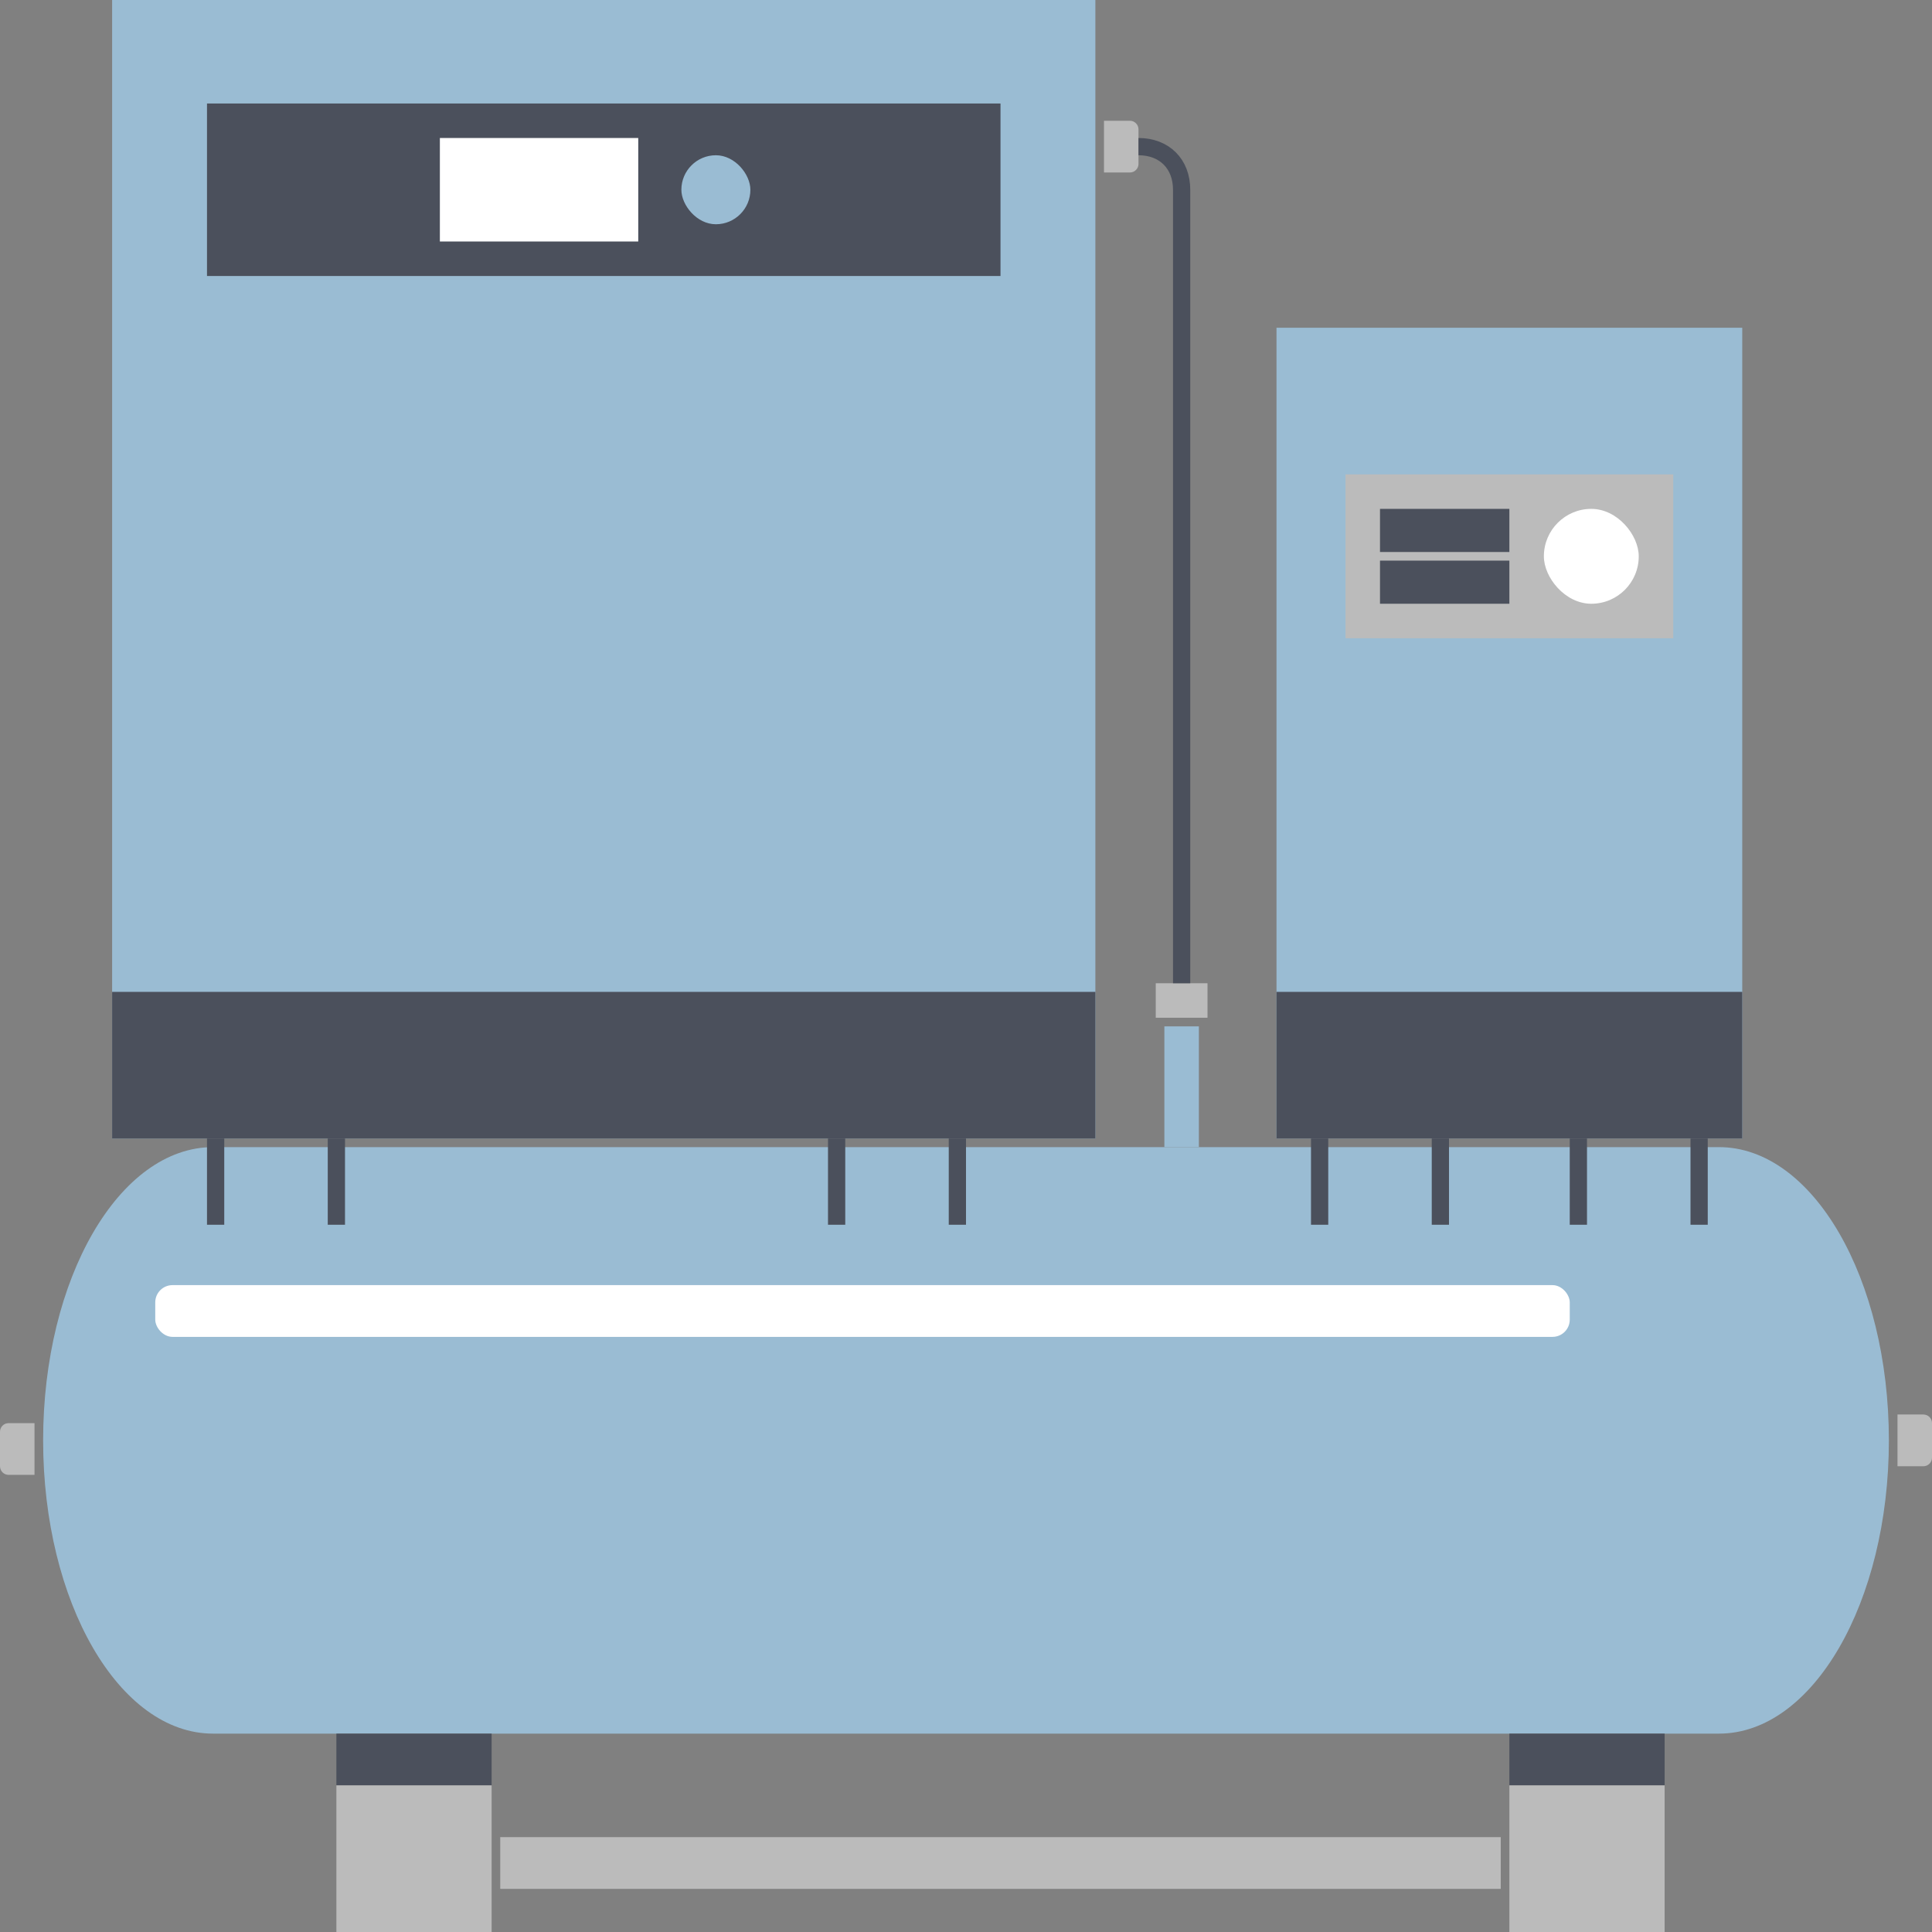
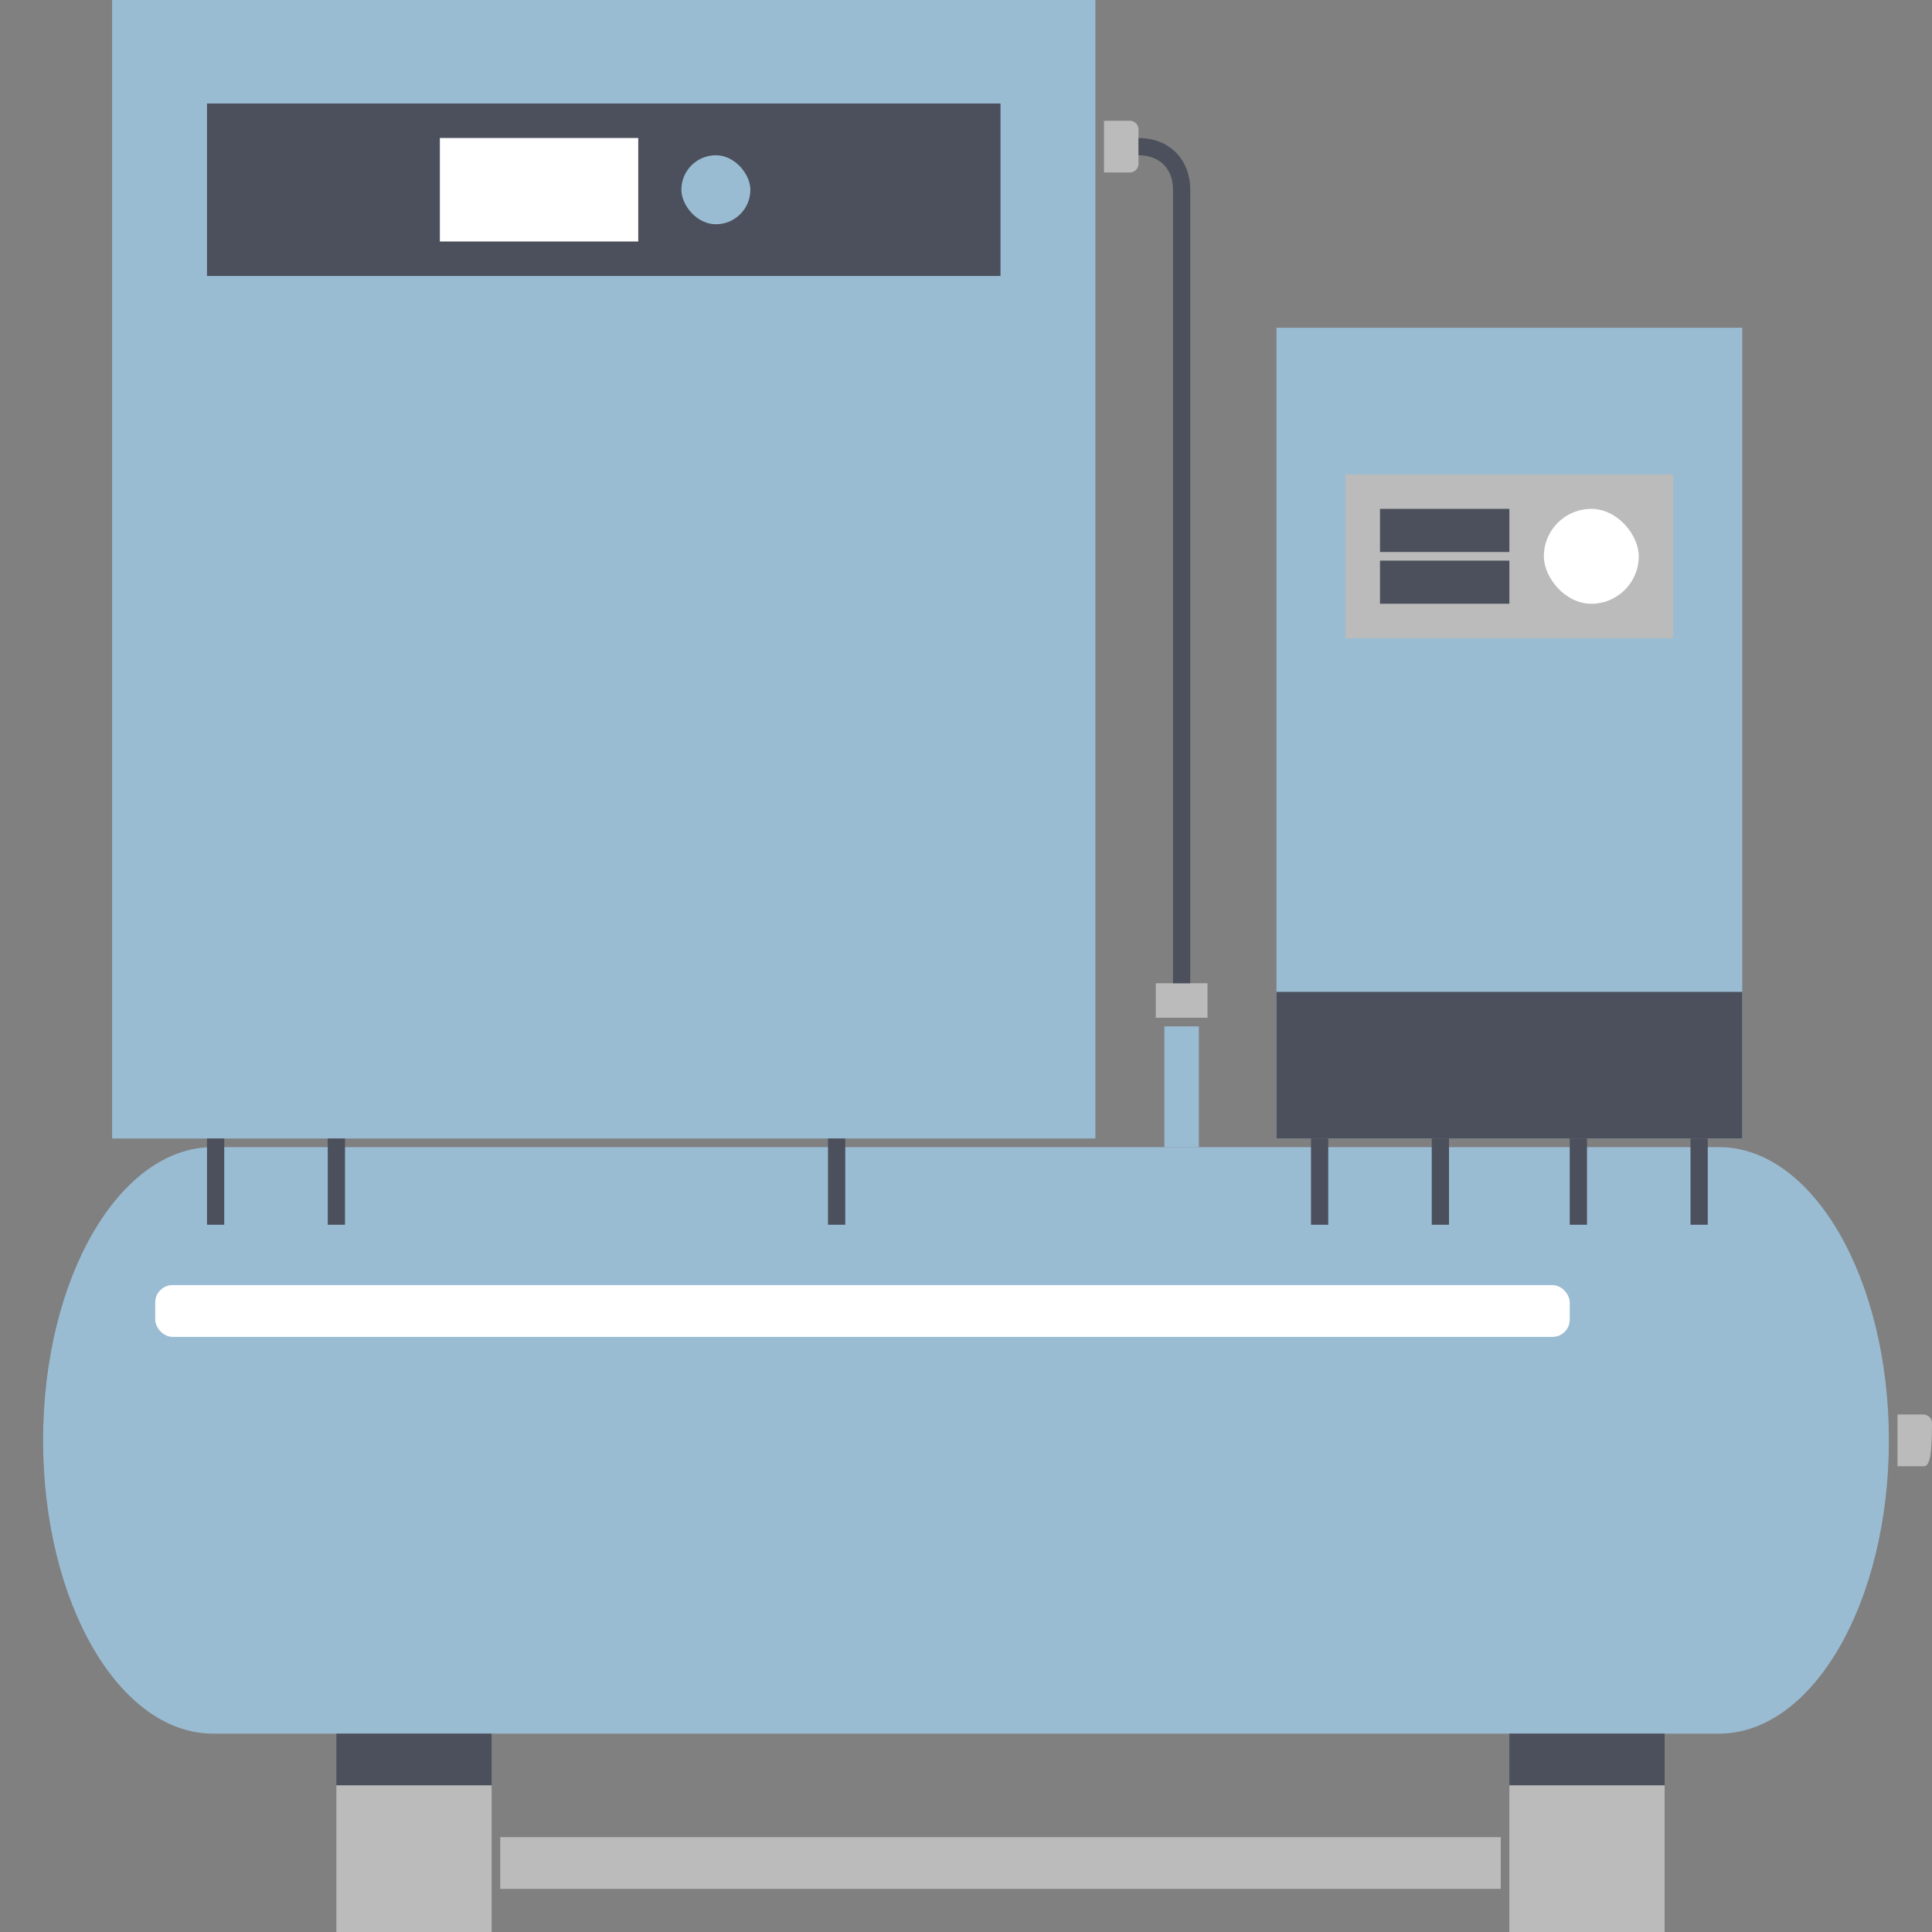
<svg xmlns="http://www.w3.org/2000/svg" width="224" height="224" viewBox="0 0 224 224" fill="none">
  <rect x="0" y="0" width="224" height="224" fill="#808080" stroke="none" />
  <path d="M5 167C5 148.222 13.82 133 24.701 133H199.299C210.18 133 219 148.222 219 167C219 185.778 210.18 201 199.299 201H24.701C13.82 201 5 185.778 5 167Z" fill="#9ABCD3" />
  <rect x="13" width="114" height="132" fill="#9ABCD3" />
-   <rect x="13" y="115" width="114" height="17" fill="#4B505C" />
  <rect x="148" y="38" width="54" height="94" fill="#9ABCD3" />
  <rect x="148" y="115" width="54" height="17" fill="#4B505C" />
  <rect x="24.5" y="12.5" width="91" height="19" fill="#4B505C" stroke="#4B505C" />
  <rect x="156" y="55" width="38" height="19" fill="#BBBBBB" />
  <rect x="160" y="59" width="15" height="5" fill="#4B505C" />
  <rect x="160" y="65" width="15" height="5" fill="#4B505C" />
  <rect x="51" y="16" width="23" height="12" fill="white" />
  <rect x="79" y="18" width="8" height="8" rx="4" fill="#9ABCD3" />
  <rect x="179" y="59" width="11" height="11" rx="5.5" fill="white" />
  <rect x="39" y="201" width="18" height="6" fill="#4B505C" />
  <rect x="175" y="201" width="18" height="6" fill="#4B505C" />
  <rect x="39" y="207" width="18" height="17" fill="#BBBBBB" />
  <rect x="58" y="213" width="116" height="6" fill="#BBBBBB" />
  <rect x="175" y="207" width="18" height="17" fill="#BBBBBB" />
  <rect x="24" y="132" width="2" height="10" fill="#4B505C" />
  <rect x="38" y="132" width="2" height="10" fill="#4B505C" />
  <rect x="96" y="132" width="2" height="10" fill="#4B505C" />
-   <rect x="110" y="132" width="2" height="10" fill="#4B505C" />
  <rect x="152" y="132" width="2" height="10" fill="#4B505C" />
  <rect x="166" y="132" width="2" height="10" fill="#4B505C" />
  <rect x="182" y="132" width="2" height="10" fill="#4B505C" />
  <rect x="196" y="132" width="2" height="10" fill="#4B505C" />
-   <path d="M220 164H223C223.552 164 224 164.448 224 165V169C224 169.552 223.552 170 223 170H220V164Z" fill="#BBBBBB" />
-   <path d="M0 166C0 165.448 0.448 165 1 165H4V171H1C0.448 171 0 170.552 0 170V166Z" fill="#BBBBBB" />
+   <path d="M220 164H223C223.552 164 224 164.448 224 165C224 169.552 223.552 170 223 170H220V164Z" fill="#BBBBBB" />
  <path d="M128 14H131C131.552 14 132 14.448 132 15V19C132 19.552 131.552 20 131 20H128V14Z" fill="#BBBBBB" />
  <rect x="134" y="118" width="4" height="6" transform="rotate(-90 134 118)" fill="#BBBBBB" />
  <rect x="135" y="133" width="14" height="4" transform="rotate(-90 135 133)" fill="#9ABCD3" />
  <path d="M132 17C135 17 137 19 137 22C137 24.8 137 71 137 114" stroke="#4B505C" stroke-width="2" />
  <rect x="18" y="149" width="164" height="6" rx="2" fill="white" />
</svg>